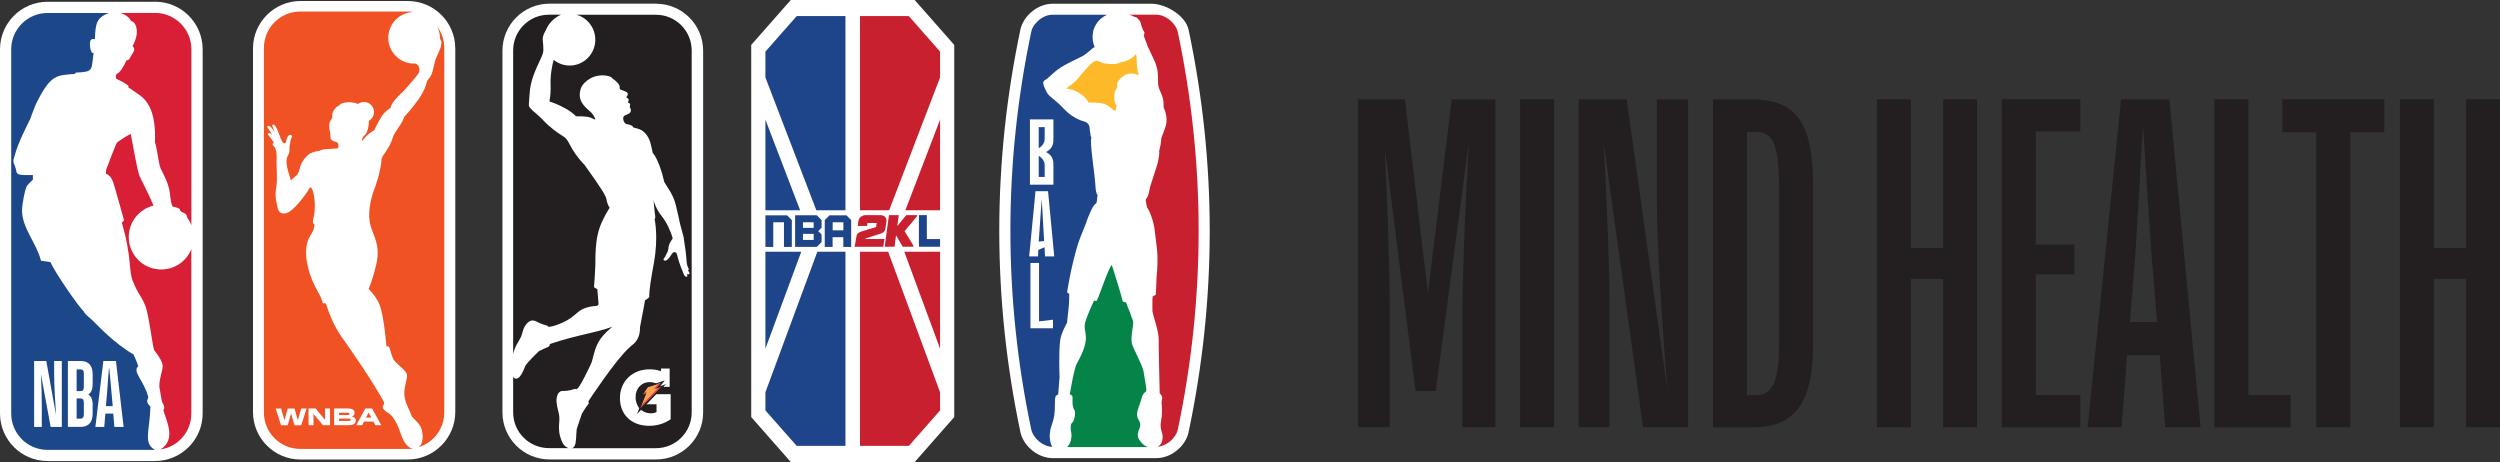
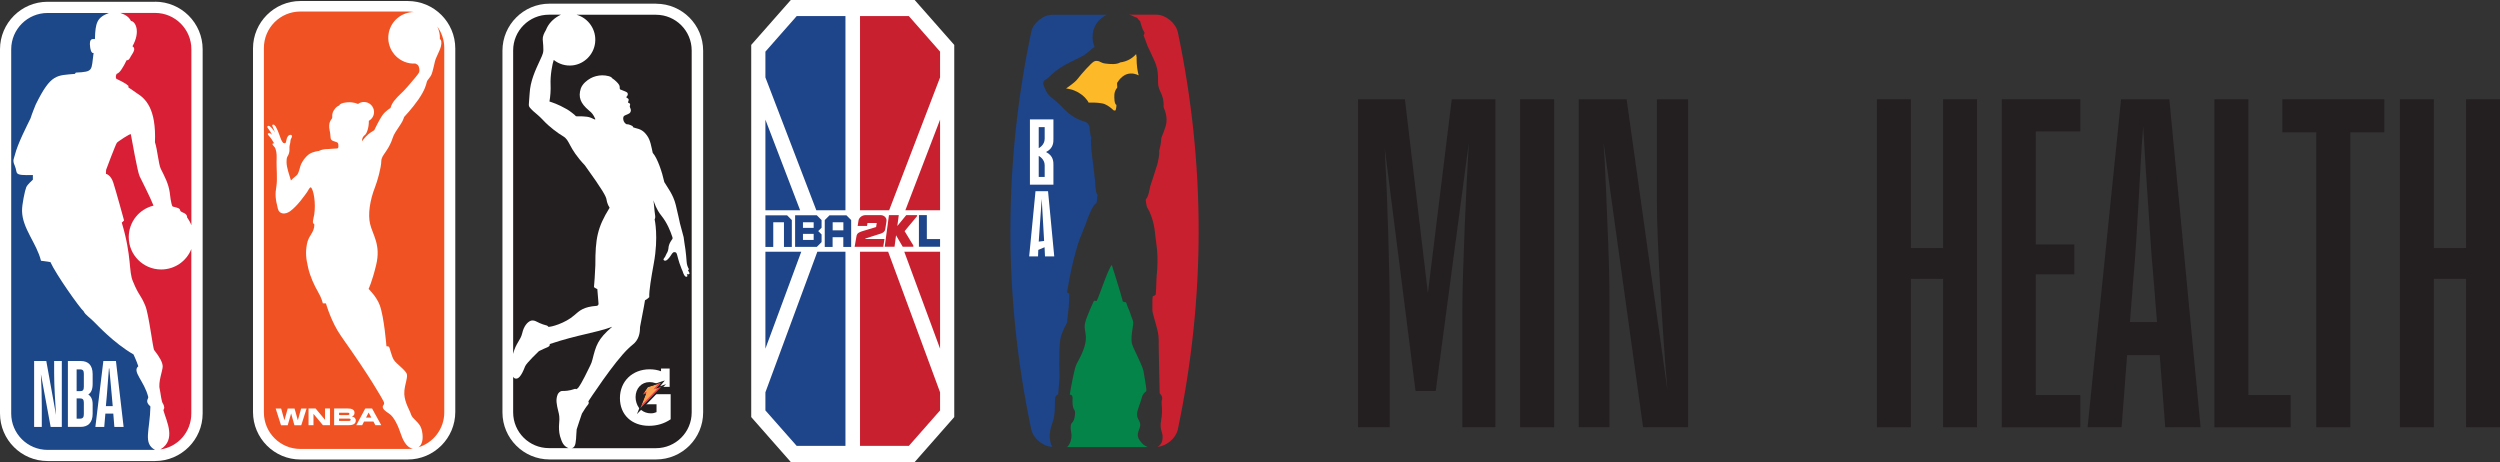
<svg xmlns="http://www.w3.org/2000/svg" width="606" height="112" viewBox="0 0 606 112" fill="none">
  <rect x="0" y="0" width="606" height="112" fill="#333333" stroke="none" />
  <g clip-path="url(#clip0_1342_1029)">
    <path d="M336.865 103.555H329.189V24.061H340.549L346.122 71.048L351.909 24.061H362.486V103.555H354.473V75.163C354.473 72.783 354.534 69.835 354.642 66.319C354.749 62.787 354.887 59.133 355.025 55.355C355.179 51.562 355.348 47.847 355.532 44.161C355.716 40.492 355.885 37.313 356.039 34.641L348.025 94.772H343.128L335.668 35.977C335.821 38.802 335.959 41.996 336.113 45.559C336.266 49.121 336.389 52.73 336.497 56.353C336.604 59.992 336.696 63.463 336.773 66.764C336.85 70.065 336.88 72.875 336.88 75.163V103.555H336.865Z" fill="#231F20" />
    <path d="M376.716 24.061V103.555H368.473V24.061H376.716Z" fill="#231F20" />
    <path d="M394.293 24.061L404.194 94.649C403.903 91.301 403.596 87.509 403.304 83.24C403.012 78.971 402.736 74.703 402.475 70.434C402.214 66.165 402.015 62.127 401.861 58.303C401.708 54.48 401.631 51.347 401.631 48.891V24.061H409.199V103.555H398.284L388.705 34.518C388.92 37.789 389.104 41.259 389.258 44.929C389.411 48.599 389.549 52.207 389.703 55.724C389.856 59.255 389.964 62.541 390.041 65.582C390.117 68.622 390.148 71.109 390.148 73.044V103.555H382.688V24.061H394.262H394.293Z" fill="#231F20" />
-     <path d="M415.232 103.555V24.061H424.244C426.915 24.061 429.202 24.399 431.09 25.06C432.978 25.72 434.559 26.856 435.818 28.453C437.077 30.05 438.013 32.184 438.597 34.856C439.195 37.528 439.487 40.875 439.487 44.883V83.747C439.487 87.54 439.149 90.703 438.489 93.267C437.829 95.831 436.862 97.873 435.588 99.394C434.329 100.914 432.809 101.989 431.029 102.618C429.248 103.248 427.283 103.57 425.134 103.57H415.232V103.555ZM425.917 95.754C427.851 95.754 429.217 94.772 430.031 92.806C430.845 90.841 431.259 87.708 431.259 83.394V45.098C431.259 40.86 430.906 37.62 430.2 35.363C429.494 33.106 428.066 31.969 425.917 31.969H423.461V95.77H425.917V95.754Z" fill="#231F20" />
    <path d="M463.204 24.061V60.131H471.003V24.061H479.246V103.555H471.003V67.593H463.204V103.555H454.961V24.061H463.204Z" fill="#231F20" />
    <path d="M485.232 24.061H504.268V31.862H493.476V59.255H502.825V66.488H493.476V95.77H504.268V103.57H485.232V24.061Z" fill="#231F20" />
    <path d="M514.169 24.061H525.851L533.42 103.555H524.854L523.518 86.081H515.612L514.277 103.555H506.033L514.154 24.061H514.169ZM516.288 78.065H522.858L521.86 65.597C521.707 64.184 521.538 62.065 521.354 59.255C521.169 56.43 520.97 53.374 520.74 50.073C520.509 46.772 520.294 43.394 520.064 39.939C519.834 36.484 519.65 33.382 519.511 30.649C519.281 33.321 519.082 36.346 518.897 39.724C518.713 43.102 518.529 46.419 518.345 49.689C518.161 52.96 517.976 56.016 517.792 58.871C517.608 61.728 517.439 63.969 517.286 65.612L516.288 78.081V78.065Z" fill="#231F20" />
    <path d="M536.768 24.061H545.011V95.77H555.25V103.57H536.768V24.061Z" fill="#231F20" />
    <path d="M561.482 32.077H553.238V24.061H577.954V32.077H569.71V103.555H561.466V32.077H561.482Z" fill="#231F20" />
    <path d="M589.974 24.061V60.131H597.772V24.061H606.016V103.555H597.772V67.593H589.974V103.555H581.73V24.061H589.974Z" fill="#231F20" />
    <path d="M37.58 0.43H11.529C5.158 0.43 0 5.605 0 11.947V100.223C0 106.58 5.158 111.755 11.529 111.755H37.58C43.935 111.755 49.123 106.58 49.123 100.223V11.947C49.123 5.59 43.95 0.415 37.595 0.415" fill="white" />
    <path d="M31.117 20.837L31.147 21.221C31.945 21.682 32.345 22.066 33.143 22.572C35.277 23.908 37.886 26.288 37.564 34.488C38.163 36.269 38.424 39.785 38.976 40.922C40.082 43.117 40.819 44.545 41.141 46.618C41.141 46.618 41.463 49.843 41.878 50.073C44.073 50.565 43.444 50.78 43.766 51.163C44.104 51.609 45.378 51.578 45.378 52.761C45.823 53.344 46.145 53.958 46.391 54.603V11.947C46.391 7.079 42.446 3.133 37.595 3.133H29.182C30.533 3.609 31.301 4.177 31.746 5.083C32.836 5.175 34.125 7.617 32.114 11.21C33.005 11.808 32.314 12.684 31.669 13.728C31.485 14.066 31.27 14.649 30.687 14.603C29.919 16.215 28.998 17.766 28.307 17.874C28.092 18.135 27.939 18.826 28.261 19.148C29.29 19.609 30.533 20.238 31.147 20.822" fill="#D81F36" />
    <path d="M46.375 60.376C45.239 63.279 42.384 65.321 39.068 65.321C34.723 65.321 31.208 61.804 31.208 57.474C31.208 53.774 33.756 50.672 37.21 49.843C36.305 47.57 34.401 43.9 33.833 42.703C33.296 41.505 32.006 34.042 31.715 32.553C31.653 32.23 28.322 34.488 28.322 34.626C28.122 34.81 25.82 40.829 25.728 41.152C25.682 41.351 25.682 42.15 25.682 42.15C25.682 42.15 26.818 42.288 27.462 44.269C28.107 46.234 30.072 53.436 30.072 53.436C30.072 53.436 29.55 53.989 29.519 53.958C32.006 62.265 31.131 65.843 32.252 68.269C33.649 71.708 34.033 71.248 35.23 74.135C36.09 76.238 37.057 84.499 37.379 84.868C38.715 86.557 39.436 87.893 39.436 88.845C39.436 89.797 38.3 92.653 38.715 94.311C38.96 95.294 39.099 97.474 39.544 97.889C39.544 97.889 39.958 98.718 39.759 99.071C39.697 99.194 39.574 99.394 39.636 99.547C40.373 102.158 42.752 106.595 38.899 108.929H38.976C43.197 108.269 46.375 104.66 46.375 100.223V60.376Z" fill="#D81F36" />
    <path d="M36.459 98.534C35.046 97.275 35.983 96.738 35.937 96.246C35 92.392 31.945 90.058 33.526 88.784C33.127 87.509 32.344 85.912 32.36 85.912C27.586 83.164 23.517 78.711 22.842 78.066C21.998 77.16 20.57 76.239 20.309 75.502C19.158 74.442 13.539 66.457 12.219 63.525L9.932 63.202C8.888 58.964 5.419 55.402 5.342 51.148C5.311 49.536 6.063 46.097 6.355 45.406C6.631 44.715 7.967 43.563 7.967 43.563V42.427C2.993 42.565 4.421 42.058 3.561 40.123C2.962 38.788 3.392 38.496 3.607 37.559C4.283 34.811 6.493 30.573 7.414 28.653C7.691 27.686 8.658 25.337 8.658 25.337C12.373 17.782 13.754 18.335 18.16 17.905L18.375 17.598C22.796 17.398 22.075 17.076 22.689 12.822C22.044 13.098 21.86 11.486 21.86 11.486C21.506 9.06 22.535 9.521 23.011 9.475C23.118 5.498 23.517 4.239 26.388 3.148H11.528C6.662 3.148 2.717 7.095 2.717 11.962V100.239C2.717 105.106 6.662 109.052 11.528 109.052H37.579C34.601 107.44 36.351 104.369 36.459 98.55" fill="#1C4788" />
    <path d="M10.131 103.493H8.273V87.509H11.221L13.585 100.607C13.385 97.474 13.124 93.697 13.124 90.457V87.509H14.982V103.493H12.28L9.916 90.687C10.069 93.635 10.131 96 10.131 98.457V103.493ZM26.511 89.305H26.403C26.265 91.225 26.004 94.618 25.912 95.693L25.666 98.442H27.324L27.078 95.693C26.986 94.603 26.679 91.255 26.495 89.305M27.462 100.254H25.543L25.267 103.493H23.118L25.052 87.509H28.107L29.965 103.493H27.723L27.462 100.254ZM18.574 89.536V94.818H19.372C20.125 94.818 20.324 94.541 20.324 93.681V90.611C20.324 89.874 20.109 89.536 19.388 89.536H18.574ZM18.574 96.553V101.482H19.388C20.125 101.482 20.324 101.098 20.324 100.346V97.643C20.324 96.86 20.078 96.568 19.372 96.568H18.574V96.553ZM16.456 103.493V87.509H19.556C21.353 87.509 22.458 88.476 22.458 90.703V93.067C22.458 94.526 22.013 95.263 21.399 95.616C22.028 96.046 22.458 96.752 22.458 97.966V100.3C22.458 102.495 21.291 103.478 19.556 103.478H16.456V103.493Z" fill="white" />
    <path d="M98.846 0.246H72.826C66.486 0.246 61.328 5.405 61.328 11.747V99.87C61.328 106.227 66.486 111.386 72.826 111.386H98.831C105.171 111.386 110.36 106.212 110.36 99.87V11.747C110.36 5.405 105.202 0.246 98.846 0.246Z" fill="white" />
    <path d="M105.985 6.388C106.445 7.325 106.691 8.384 106.629 9.474C106.998 9.643 107.105 10.319 106.875 11.256C106.583 12.392 105.678 13.866 105.432 14.879C105.186 15.908 104.925 17.198 104.618 17.997C104.296 18.795 103.575 19.348 103.452 19.87C103.329 20.377 103.083 21.728 101.395 24.154C99.921 26.288 97.956 28.361 97.956 28.361C97.956 28.361 97.757 29.144 97.189 30.004C96.114 31.616 95.439 32.553 95.162 33.505C94.871 34.457 94.318 35.593 93.566 36.684C92.859 37.712 92.445 38.25 92.43 39.033C92.399 40.722 91.432 44.023 90.925 45.313C89.62 48.645 89.175 51.977 89.697 54.219C90.327 56.968 92.384 59.286 91.171 64.261C90.173 68.392 89.344 70.035 89.344 70.035C89.344 70.035 91.263 71.862 92.046 73.966C93.121 76.868 93.673 83.931 93.673 83.931C93.673 83.931 93.996 83.931 94.241 84.023C94.487 84.131 94.84 86.25 95.469 87.248C96.099 88.246 98.524 89.843 98.647 90.81C98.77 91.762 98.14 93.344 98.033 94.572C98.002 94.987 97.987 95.263 98.002 95.555C98.125 97.659 99.338 99.471 99.629 100.453C99.967 101.59 101.717 102.342 102.178 104.016C102.577 105.444 102.7 107.609 101.41 108.423C105.048 107.332 107.689 103.954 107.689 99.977V11.624C107.689 9.659 107.044 7.847 105.969 6.388M99.982 108.745C99.614 108.791 99.246 108.822 98.877 108.822H72.796C67.929 108.822 63.969 104.876 63.969 99.993V11.624C63.969 6.757 67.914 2.795 72.796 2.795H98.877C99.368 2.795 99.844 2.841 100.305 2.918C97.357 2.948 94.748 5.067 94.21 8.077C93.612 11.47 95.884 14.726 99.276 15.325C99.752 15.417 100.228 15.432 100.689 15.401C100.919 15.509 101.134 15.632 101.303 15.785C101.594 16.077 101.794 17.06 101.579 17.551C101.364 18.043 100.105 19.471 98.708 21.098C97.296 22.741 96.774 22.895 95.485 24.507C94.871 25.275 94.656 26.181 94.656 26.181C94.656 26.181 93.427 26.872 92.614 28.054C91.816 29.252 90.71 31.57 90.71 31.57C90.71 31.57 89.759 32.123 89.283 32.538C88.776 32.983 88.484 33.275 87.748 34.242C87.748 33.444 88.024 33.044 88.515 32.661C88.884 32.369 89.452 30.925 89.406 29.282C90.173 28.868 90.695 28.023 90.664 27.087C90.634 25.751 89.513 24.691 88.177 24.722C87.656 24.722 87.18 24.906 86.796 25.198C85.844 24.799 84.647 24.63 83.28 24.937C82.805 25.044 82.329 25.244 82.221 25.582C81.945 25.674 81.469 25.874 80.947 26.703C80.333 27.686 80.609 28.269 80.517 28.637C80.425 28.914 79.443 29.559 79.918 31.678C80.118 32.538 80.072 33.183 80.149 33.49C80.226 33.858 80.394 34.012 80.748 34.165C80.978 34.258 81.177 34.319 81.423 34.396C81.761 34.503 81.914 34.595 81.991 34.902C82.006 34.979 82.022 35.056 82.022 35.133C82.037 35.348 82.022 35.547 82.022 35.655C82.006 35.793 81.914 35.916 81.791 35.977L79.427 36.131C78.015 36.131 77.309 36.592 77.309 36.592C77.309 36.592 75.927 36.714 74.991 37.328C74.085 37.927 72.903 39.447 72.673 40.783C72.504 41.306 72.412 41.72 72.135 42.227C71.967 42.549 71.138 43.056 70.524 43.747C70.094 42.38 69.51 40.645 69.464 39.463C69.464 39.417 69.464 39.202 69.464 39.156C69.464 38.787 69.48 38.373 69.633 38.035C70.017 37.467 70.217 36.776 70.171 36.069C70.124 35.578 70.232 35.087 70.355 34.611C70.447 34.242 70.355 33.996 70.539 33.659C70.647 33.428 70.8 33.198 70.785 32.937C70.723 32.645 70.34 32.645 70.124 32.753C69.695 32.952 69.541 33.474 69.434 33.889C69.342 34.211 69.357 34.549 69.188 34.657C69.004 34.749 68.712 34.749 68.559 34.534C68.359 34.288 68.267 34.073 68.114 33.766C67.96 33.459 67.438 31.678 66.87 30.741C66.717 30.542 66.578 30.28 66.317 30.204C66.149 30.142 65.903 30.311 65.995 30.495C66.225 31.033 66.471 31.57 66.655 32.123C66.456 31.755 66.195 31.432 65.934 31.11C65.734 30.879 65.519 30.649 65.243 30.526C65.089 30.449 64.844 30.526 64.798 30.695C64.752 30.833 64.874 30.956 64.936 31.064C65.335 31.57 65.673 32.108 65.964 32.676C65.78 32.507 65.565 32.323 65.304 32.277C65.166 32.246 64.997 32.277 64.921 32.415C64.89 32.538 64.967 32.661 65.043 32.753C65.35 33.121 65.673 33.459 65.918 33.874C66.118 34.181 66.287 34.488 66.486 34.795C66.333 34.687 66.026 34.718 66.041 34.964C66.195 35.394 66.671 35.624 66.778 36.069C67.131 37.037 67.07 38.02 67.039 39.202C67.008 40.384 67.254 43.517 67.024 44.945C66.655 47.171 66.732 48.062 67.346 50.565C67.699 52.023 69.188 52.008 70.293 51.225C72.135 49.92 74.024 47.125 74.454 46.542C74.791 46.066 75.037 45.328 75.39 45.421C76.035 46.112 76.587 49.229 76.173 51.977C76.081 52.576 75.789 53.574 75.85 53.897C75.912 54.219 76.219 54.373 76.204 54.465C76.157 56.492 74.822 56.983 74.407 59.117C73.993 61.328 74.208 62.757 74.699 64.922C75.19 67.071 76.188 69.206 77.109 70.787C78.03 72.353 78.245 73.52 78.245 73.52L79.013 73.551C79.013 73.551 80.256 78.066 82.743 81.567C89.897 91.67 92.368 96.169 92.921 97.183C93.412 98.073 92.783 98.135 92.783 98.611C92.783 99.087 93.151 99.517 94.349 100.284C95.561 101.052 96.621 103.555 97.081 104.968C97.496 106.211 98.355 108.484 100.028 108.714" fill="#F05223" />
    <path d="M70.57 100.223L69.741 103.079H68.114L66.824 99.025H68.144L68.943 101.881L69.741 99.025H71.399L72.197 101.881L72.995 99.025H74.316L73.026 103.079H71.368L70.57 100.223ZM78.783 101.758V99.01H79.996V103.064H78.276L75.989 100.315V103.064H74.791V99.01H76.495L78.783 101.758ZM86.243 101.943C86.243 102.741 85.568 103.064 84.555 103.064H80.993V99.01H84.217C85.322 99.01 85.936 99.302 85.936 100.085C85.936 100.545 85.675 100.822 85.353 100.944C85.338 100.944 85.338 100.96 85.338 100.975C85.338 100.991 85.338 100.991 85.353 100.991C85.86 101.052 86.243 101.374 86.243 101.943ZM84.708 100.33C84.708 100.131 84.57 100.039 84.217 100.039H82.191V100.607H84.217C84.555 100.607 84.708 100.499 84.708 100.33ZM82.191 101.467V102.035H84.555C84.892 102.035 85 101.912 85 101.728C85 101.574 84.892 101.467 84.555 101.467H82.191ZM90.511 102.188H88.239L87.794 103.064H86.366L88.546 99.01H90.189L92.415 103.064H90.987L90.526 102.188H90.511ZM88.746 101.221H90.004L89.36 100.008L88.73 101.221H88.746Z" fill="white" />
-     <path d="M288.124 7.248V7.217C287.342 3.732 282.583 0.906 279.067 0.906H255.135C251.619 0.906 248.119 3.716 247.337 7.186V7.217C240.521 39.57 240.521 72.369 247.337 104.691V104.737C248.119 108.223 251.635 111.048 255.15 111.048H280.326C283.841 111.048 287.342 108.238 288.124 104.768V104.722C294.94 72.369 294.94 39.57 288.124 7.248Z" fill="white" />
    <path d="M258.695 108.361H278.206C277.7 108.177 277.224 107.87 276.84 107.455C275.274 105.812 275.812 105.014 276.272 103.678C276.733 102.342 275.796 101.866 275.627 100.76C275.458 99.655 276.533 97.52 276.763 96.43C276.994 95.325 277.838 94.864 277.838 94.864C277.961 94.48 277.776 93.374 277.193 89.996C276.963 88.614 274.476 84.023 274.353 83.209C274.015 81.044 274.967 78.495 274.614 77.712C274.491 77.39 274.184 76.622 274.154 76.484C274.046 75.946 273.386 74.472 273.386 74.472L272.956 73.275C272.956 73.275 272.511 73.259 272.173 73.09C271.713 71.125 269.502 64.231 269.502 64.231C268.643 65.044 266.524 71.616 265.849 72.921C265.849 72.921 265.511 72.968 265.173 72.891C265.035 73.183 263.515 76.453 263.07 78.096C262.318 80.814 264.897 81.244 260.998 88.169C260.43 89.183 259.647 93.651 259.309 95.647L259.616 95.693C260.138 96.031 259.969 96.492 259.969 97.167C259.969 99.854 260.767 98.856 260.568 100.561C260.322 102.664 259.77 102.158 259.57 103.063C259.386 104.799 260.031 105.029 259.555 106.825C259.401 107.424 259.079 107.962 258.68 108.361H258.695Z" fill="#048448" />
    <path d="M264.944 7.709C264.944 7.709 264.974 7.617 264.974 7.57C264.99 7.494 265.005 7.417 265.036 7.355C265.051 7.294 265.066 7.248 265.097 7.187C265.112 7.125 265.143 7.064 265.158 7.002C265.189 6.941 265.205 6.879 265.235 6.818C265.251 6.772 265.281 6.711 265.297 6.665C265.327 6.603 265.358 6.526 265.389 6.465C265.404 6.419 265.435 6.388 265.45 6.342C265.481 6.265 265.527 6.204 265.558 6.127C265.573 6.096 265.588 6.066 265.619 6.02C265.665 5.943 265.711 5.866 265.757 5.805C265.773 5.774 265.788 5.743 265.803 5.728C265.849 5.651 265.911 5.574 265.957 5.498C265.972 5.482 265.987 5.451 266.003 5.436C266.064 5.359 266.126 5.283 266.187 5.206C266.187 5.19 266.218 5.175 266.233 5.16C266.294 5.083 266.371 5.006 266.433 4.929C266.433 4.929 266.448 4.914 266.463 4.899C266.54 4.822 266.617 4.745 266.694 4.668C266.694 4.668 266.709 4.668 266.724 4.653C266.801 4.576 266.893 4.499 266.97 4.438C266.97 4.438 266.97 4.438 266.985 4.438C267.077 4.361 267.154 4.3 267.246 4.223C267.338 4.146 267.43 4.085 267.538 4.023C267.63 3.962 267.737 3.901 267.845 3.839C267.952 3.778 268.06 3.716 268.152 3.67C268.213 3.64 268.275 3.609 268.336 3.578H255.134C255.027 3.578 254.904 3.578 254.796 3.593C254.781 3.593 254.766 3.593 254.75 3.593C254.643 3.593 254.536 3.624 254.428 3.64C254.413 3.64 254.397 3.64 254.367 3.64C254.259 3.655 254.152 3.686 254.044 3.716C254.044 3.716 254.014 3.716 253.998 3.716C253.891 3.747 253.768 3.778 253.661 3.824C253.568 3.855 253.461 3.901 253.369 3.931C253.353 3.931 253.338 3.931 253.307 3.962C253.215 4.008 253.123 4.054 253.016 4.1C253.016 4.1 253 4.1 252.985 4.116C252.893 4.162 252.816 4.208 252.724 4.254C252.709 4.254 252.693 4.269 252.678 4.284C252.586 4.331 252.494 4.392 252.402 4.453C252.402 4.453 252.371 4.469 252.356 4.484C252.279 4.545 252.187 4.592 252.11 4.653C252.11 4.653 252.095 4.653 252.079 4.668C251.987 4.73 251.91 4.791 251.834 4.868C251.818 4.868 251.803 4.899 251.788 4.914C251.711 4.975 251.634 5.052 251.557 5.129C251.481 5.206 251.404 5.283 251.327 5.359C251.312 5.375 251.296 5.39 251.281 5.405C251.204 5.482 251.143 5.559 251.066 5.636C251.066 5.636 251.066 5.636 251.051 5.651C250.989 5.728 250.928 5.805 250.867 5.881C250.867 5.897 250.836 5.912 250.821 5.927C250.759 6.004 250.698 6.096 250.636 6.173C250.636 6.173 250.621 6.204 250.606 6.219C250.56 6.296 250.514 6.373 250.467 6.45C250.467 6.465 250.452 6.48 250.437 6.496C250.391 6.588 250.345 6.665 250.299 6.757C250.299 6.772 250.283 6.803 250.268 6.818C250.222 6.895 250.191 6.987 250.16 7.064V7.094C250.13 7.187 250.099 7.279 250.068 7.371C250.068 7.386 250.068 7.417 250.053 7.432C250.022 7.524 249.992 7.617 249.976 7.724C243.237 39.709 243.237 72.139 249.976 104.093C250.483 106.304 252.832 108.254 255.073 108.315C254.889 108.039 254.735 107.64 254.612 107.102C254.305 105.751 254.489 104.323 254.843 103.309C255.057 102.695 255.38 101.743 255.533 100.837C255.671 100.008 255.687 99.225 255.687 98.718C255.687 97.597 255.702 96.185 255.963 95.954C256.224 95.709 256.378 95.663 256.378 95.663H256.5L256.838 91.379C256.838 91.379 256.593 85.544 256.992 82.472C257.222 80.691 258.65 78.235 258.65 78.235L259.049 74.473C259.233 72.691 259.172 71.233 259.172 71.233C258.834 71.018 258.665 70.864 258.665 70.864C258.665 70.864 259.479 65.106 261.305 59.133C261.751 57.659 263.101 54.588 263.286 54.02C263.485 53.252 264.038 52.023 264.33 51.348C265.205 49.352 265.742 49.275 265.742 49.275C266.033 48.507 265.88 47.831 266.064 47.263C265.834 47.11 265.588 46.496 265.512 44.776C265.45 43.501 264.944 39.678 264.744 37.958C264.498 35.885 264.33 33.582 264.56 33.459C264.529 33.29 264.283 32.83 264.314 32.338L264.237 32.077C264.069 31.448 264.376 30.327 263.347 29.666C263.101 29.544 262.84 29.451 262.533 29.359C260.553 28.837 258.665 27.225 257.928 26.427C255.503 23.801 254.336 23.616 253.63 22.173C253.139 21.16 252.862 20.607 252.878 20.008C252.878 20.008 252.939 19.762 253.016 19.67C253.093 19.578 253.169 19.471 253.292 19.409C254.336 18.918 255.349 17.259 258.204 15.709C260.261 14.588 261.582 14.066 262.672 13.451C263.209 13.068 263.654 12.714 264.007 12.438C264.299 12.208 264.805 11.686 265.112 11.517C265.205 11.486 265.281 11.455 265.358 11.44C264.913 10.427 264.713 9.26 264.928 8C264.944 7.878 264.974 7.755 265.005 7.632L264.944 7.709Z" fill="#1E4489" />
    <path d="M285.499 7.801C284.992 5.543 282.551 3.562 280.295 3.562H273.602C273.678 3.562 273.755 3.578 273.816 3.593C273.878 3.593 273.939 3.624 274.001 3.639C274.108 3.67 274.2 3.716 274.292 3.747C274.415 3.808 274.538 3.87 274.661 3.931C274.676 3.931 274.707 3.946 274.722 3.962C274.722 3.962 274.753 3.962 274.768 3.977C274.784 3.977 274.799 3.992 274.83 4.008C274.845 4.008 274.876 4.023 274.891 4.039C274.906 4.039 274.922 4.039 274.937 4.054C274.968 4.054 274.983 4.069 275.014 4.085C275.014 4.085 275.045 4.085 275.06 4.1C275.106 4.115 275.152 4.131 275.198 4.146C275.306 4.177 275.413 4.207 275.505 4.253C275.781 4.392 275.904 4.729 276.15 4.929C276.196 4.96 276.242 4.991 276.288 5.037C276.38 5.129 276.411 5.267 276.442 5.39C276.564 5.943 276.733 6.403 276.933 6.925C276.994 7.11 277.086 7.355 277.209 7.493C277.27 7.57 277.409 7.754 277.424 7.923C277.439 8.138 277.301 8.476 277.209 8.553C277.516 9.413 278.176 11.163 278.176 11.163C278.176 11.163 278.806 12.514 279.22 13.39C280.464 15.939 280.755 16.998 280.709 19.9C280.663 22.188 282.214 22.695 282.045 25.843C282.029 26.227 283.319 28.223 282.521 30.695C282.198 31.724 281.753 32.829 281.492 33.474C281.461 34.703 281.2 35.762 280.955 36.699C280.985 36.73 280.985 36.745 281.016 36.791C281.078 37.42 280.678 39.371 280.525 39.877C280.371 40.399 279.803 42.042 279.589 42.795C279.496 43.133 279.143 44.177 278.836 45.113C278.575 46.373 278.376 47.325 278.084 47.847C278.038 47.923 277.716 48.369 277.716 48.445C277.716 48.599 277.854 49.52 278.023 50.227C278.621 51.04 279.727 53.528 279.988 56.553C280.233 59.409 280.955 61.344 280.341 67.363C280.264 69.328 280.233 70.91 280.156 71.417C279.865 71.708 279.42 71.816 279.42 71.816L279.343 72.676V73.121V75.394C279.65 77.113 280.893 80.323 280.863 82.196C280.832 83.47 281.093 94.695 281.108 95.325C281.108 95.325 281.968 96.108 281.661 96.906C281.354 97.689 281.983 99.194 281.461 101.866C280.939 104.553 282.183 104.706 281.722 106.825C281.569 107.547 281.139 108.023 280.586 108.3C282.766 108.146 285.023 106.242 285.499 104.123C292.238 72.138 292.238 39.708 285.499 7.754V7.801Z" fill="#C8202F" />
    <path d="M275.552 14.142L275.398 13.113C274.431 14.204 273.08 14.941 271.545 15.125C271.207 15.37 270.501 15.509 269.949 15.524C268.889 15.555 268.199 15.416 267.922 15.401C267.661 15.37 267.462 15.324 267.293 15.263C266.924 15.155 266.694 14.971 266.449 14.879C266.188 14.802 265.666 14.633 265.174 14.91C264.484 15.278 262.166 17.873 261.183 19.163C260.492 20.054 259.019 20.99 258.42 21.451C258.543 21.451 258.65 21.482 258.773 21.497C258.804 21.497 258.85 21.497 258.88 21.512C258.957 21.512 259.034 21.543 259.111 21.559C259.157 21.559 259.203 21.574 259.234 21.589C259.295 21.589 259.372 21.62 259.433 21.635C259.479 21.635 259.525 21.651 259.556 21.666C259.617 21.681 259.679 21.697 259.74 21.712C259.786 21.712 259.817 21.743 259.863 21.743C259.924 21.758 259.986 21.773 260.047 21.804C260.093 21.804 260.124 21.835 260.17 21.85C260.231 21.866 260.293 21.896 260.339 21.912C260.37 21.912 260.416 21.942 260.446 21.958C260.508 21.973 260.554 22.004 260.615 22.035C260.646 22.035 260.677 22.065 260.723 22.081C260.784 22.111 260.83 22.127 260.891 22.157C260.922 22.157 260.953 22.188 260.984 22.203C261.045 22.234 261.106 22.265 261.168 22.296C261.183 22.296 261.214 22.311 261.229 22.326C261.306 22.372 261.383 22.403 261.444 22.449C261.598 22.541 261.751 22.633 261.889 22.741C261.889 22.741 261.905 22.741 261.92 22.756C261.981 22.802 262.043 22.833 262.089 22.879C262.089 22.879 262.12 22.895 262.135 22.91C262.181 22.941 262.227 22.987 262.288 23.017C262.304 23.017 262.319 23.048 262.334 23.063C262.381 23.094 262.427 23.14 262.473 23.171C262.488 23.171 262.503 23.202 262.519 23.217C262.565 23.248 262.595 23.294 262.641 23.324C262.641 23.324 262.672 23.355 262.688 23.37C262.734 23.401 262.764 23.447 262.81 23.478L262.841 23.509C262.887 23.539 262.918 23.585 262.948 23.616C262.948 23.616 262.964 23.631 262.979 23.647C263.025 23.693 263.056 23.724 263.087 23.77C263.087 23.77 263.087 23.77 263.102 23.785C263.148 23.831 263.179 23.877 263.225 23.923C263.348 24.061 263.455 24.2 263.532 24.307C263.563 24.338 263.578 24.369 263.609 24.399C263.609 24.399 263.609 24.415 263.624 24.43C263.639 24.461 263.655 24.476 263.67 24.507C263.67 24.507 263.67 24.522 263.685 24.538C263.685 24.553 263.716 24.584 263.731 24.599C263.731 24.599 263.731 24.614 263.747 24.63C263.747 24.645 263.762 24.66 263.777 24.676C263.777 24.676 263.777 24.691 263.793 24.706C263.793 24.706 263.793 24.737 263.808 24.737C263.808 24.737 263.808 24.752 263.824 24.768C263.824 24.768 263.824 24.768 263.824 24.783C263.824 24.783 263.824 24.814 263.839 24.814C263.87 24.86 263.87 24.875 263.87 24.875C263.87 24.875 263.9 24.875 263.962 24.875C263.992 24.875 264.023 24.875 264.069 24.875C264.146 24.875 264.253 24.875 264.376 24.875C264.376 24.875 264.392 24.875 264.407 24.875C264.468 24.875 264.514 24.875 264.576 24.875C264.576 24.875 264.606 24.875 264.622 24.875C264.683 24.875 264.745 24.875 264.821 24.875C264.837 24.875 264.852 24.875 264.867 24.875C264.944 24.875 265.006 24.875 265.082 24.875C265.082 24.875 265.113 24.875 265.128 24.875C265.205 24.875 265.282 24.875 265.343 24.875C265.343 24.875 265.359 24.875 265.374 24.875C265.451 24.875 265.527 24.875 265.62 24.891C265.635 24.891 265.65 24.891 265.666 24.891C265.742 24.891 265.819 24.891 265.896 24.906C265.911 24.906 265.927 24.906 265.957 24.906C266.034 24.906 266.111 24.906 266.203 24.937C266.218 24.937 266.234 24.937 266.249 24.937C266.326 24.937 266.418 24.952 266.495 24.967C266.495 24.967 266.51 24.967 266.525 24.967C266.602 24.967 266.679 24.983 266.756 24.998C266.756 24.998 266.771 24.998 266.786 24.998C266.863 24.998 266.94 25.029 267.017 25.044C267.017 25.044 267.047 25.044 267.063 25.044C267.139 25.044 267.201 25.075 267.278 25.09H267.308C267.37 25.106 267.446 25.121 267.508 25.152C267.508 25.152 267.523 25.152 267.538 25.152C267.6 25.167 267.661 25.198 267.723 25.213C268.506 25.52 269.319 26.165 269.611 26.457L270.025 26.795C270.164 26.795 270.302 26.764 270.424 26.749C270.517 26.503 270.655 25.812 270.609 25.413C270.133 25.274 270.056 23.77 270.133 22.802C270.179 22.265 270.517 21.543 270.747 21.344C270.977 21.144 270.609 20.284 270.87 19.962C271.115 19.654 272.328 17.428 274.861 17.873C275.291 17.95 275.675 18.088 276.012 18.273C275.751 17.305 275.506 15.893 275.506 14.05L275.552 14.142Z" fill="#FDB927" />
-     <path d="M255.242 77.497L251.865 77.897V63.739H249.777V78.096V79.57H255.242V77.497Z" fill="white" />
    <path d="M253.553 36.852C255.426 35.916 255.35 34.38 255.35 33.628V28.944H249.654V44.76H255.35V40.077C255.35 39.324 255.426 37.789 253.553 36.852ZM253.231 42.887H251.788V37.789C251.788 37.789 253.231 38.511 253.231 40.061V42.887ZM253.231 33.643C253.231 35.194 251.788 35.916 251.788 35.916V30.818H253.231V33.643Z" fill="white" />
    <path d="M254.03 46.342H251.006L249.471 62.157H251.62L251.681 60.576L253.201 59.931L253.308 62.157H255.55L254.045 46.342H254.03ZM251.789 58.564L252.51 48.215L253.094 58.411L251.789 58.564Z" fill="white" />
    <path d="M159.052 0.891H133.185C126.907 0.891 121.795 6.004 121.795 12.284V99.977C121.795 106.257 126.922 111.37 133.201 111.37C133.201 111.37 158.991 111.37 159.052 111.37C165.331 111.37 170.443 106.257 170.443 99.977V12.3C170.443 6.019 165.331 0.906 159.052 0.906" fill="white" />
    <path d="M166.835 65.444C166.835 65.444 166.973 65.352 166.989 65.26C166.989 65.198 166.866 64.999 166.804 64.891C166.497 64.277 166.436 63.509 166.436 63.417C166.436 63.417 166.283 60.945 165.899 58.841C165.837 58.288 165.776 57.782 165.715 57.49C165.622 57.029 165.039 55.048 164.824 54.158C164.824 54.158 164.256 51.471 163.811 49.69C163.182 47.125 161.8 45.467 161.032 44.146C160.495 41.705 159.375 38.342 158.223 37.052C157.885 35.593 157.686 34.027 156.857 32.876C155.982 31.663 155.276 31.325 153.91 31.002C153.756 30.972 153.618 30.895 153.495 30.864C153.388 30.603 153.295 30.542 153.295 30.542C153.295 30.542 152.344 30.02 151.945 30.142C150.977 29.743 150.87 28.361 151.315 28.07C151.668 27.839 152.559 27.624 152.758 27.271C152.942 26.964 152.973 26.749 152.85 26.365C152.774 26.119 152.712 26.135 152.666 25.843C152.62 25.597 152.774 25.551 152.743 25.336C152.712 25.044 152.497 24.968 152.359 24.937C152.282 24.922 152.206 24.845 152.236 24.753C152.236 24.722 152.374 24.43 152.39 24.277C152.405 24.123 152.405 24.016 152.19 23.862C151.914 23.647 151.945 23.663 151.791 23.57V23.54C151.975 23.386 152.113 23.187 152.16 23.002C152.206 22.772 152.16 22.526 151.975 22.388C151.653 22.142 150.471 21.774 150.348 21.682C150.072 21.451 150.394 21.129 150.041 20.53C149.795 20.116 149.135 19.455 148.352 18.933C148.26 18.549 146.955 18.242 145.942 18.258C144.944 18.273 143.916 18.549 143.148 18.979C142.273 19.471 141.214 20.285 140.784 21.451C140.124 23.524 140.677 25.044 142.78 26.795C143.532 27.425 143.778 27.701 144.33 28.899C144.284 28.914 144.177 28.945 144.146 28.96C143.563 28.668 142.933 28.377 142.304 28.3C140.723 28.1 139.694 28.269 139.602 28.162C139.403 27.885 138.036 26.826 137.453 26.503C135.15 25.183 133.861 24.845 133.186 24.599C133.416 23.463 133.523 21.697 133.462 20.561C133.354 18.227 133.892 15.478 134.229 14.526C135.473 15.524 137.085 16.047 138.835 15.847C141.644 15.509 143.916 13.236 144.254 10.396C144.637 7.187 142.611 4.392 139.771 3.578H159.006C163.796 3.578 167.664 7.463 167.664 12.238V99.977C167.664 104.768 163.78 108.638 159.006 108.638H138.528C138.528 108.638 138.988 108.638 139.265 108.146C139.71 107.348 139.633 105.643 139.787 104.077C139.909 103.617 140.892 100.76 141.061 100.254C141.613 99.363 142.058 98.641 142.488 98.135C142.918 97.643 142.611 97.29 142.611 97.29C142.611 97.29 148.982 87.54 152.39 84.407C152.39 84.407 153.081 83.747 153.771 83.194C155.199 81.797 155.122 79.862 155.138 79.294C156.028 74.826 156.35 72.799 156.35 72.784C156.949 72.492 157.379 72.031 157.379 72.031C157.317 70.45 157.855 67.271 158.484 63.831C159.666 57.382 158.684 53.175 158.684 53.175C158.853 52.837 158.868 52.622 158.776 52.008C158.607 50.933 158.53 49.336 158.392 48.553C158.638 49.229 159.083 50.749 160.265 52.208C161.739 54.035 162.491 56 162.967 57.413C162.967 57.413 163.12 57.766 162.967 57.966C162.967 57.966 162.061 59.025 162.03 60.208C162 60.377 161.954 60.945 161.539 61.559C161.462 61.682 161.401 61.881 161.232 62.219C161.048 62.557 160.833 62.726 160.833 62.803C160.802 63.187 161.293 63.355 161.739 62.972C162 62.757 162.353 62.342 162.537 62.035C162.69 61.774 163.059 61.129 163.412 61.114C163.75 61.114 163.826 61.19 163.888 61.252C164.087 61.436 164.133 61.851 164.379 62.711C164.456 63.002 164.563 63.355 164.686 63.739C165.008 64.691 165.438 65.736 165.515 65.858C165.515 65.981 165.684 66.365 165.807 66.595C165.96 66.903 166.206 67.102 166.359 67.102C166.482 67.102 166.636 66.995 166.636 66.887C166.636 66.856 166.482 66.396 166.482 66.396C166.712 66.58 167.035 66.534 167.142 66.304C167.188 66.212 167.004 65.951 166.973 65.889C166.835 65.659 166.774 65.444 166.774 65.444H166.835Z" fill="#231F20" />
    <path d="M144.667 74.135C144.944 74.088 145.097 73.858 145.082 73.597L144.79 70.065C144.79 70.065 144.575 70.035 143.977 69.605C144.115 68.315 144.176 66.964 144.314 64.276C144.299 57.797 144.821 55.125 147.738 50.411C147.753 50.38 147.784 50.303 147.692 50.196C147.492 49.966 147.108 49.06 147.032 48.43C146.924 47.601 146.11 46.111 141.781 40.092C137.652 35.701 138.251 34.042 136.47 33.014C135.165 32.246 133.062 30.664 131.742 29.221C130.483 27.854 129.316 27.087 128.733 26.426C127.919 25.505 128.211 25.812 128.38 22.695C128.533 19.609 129.808 16.968 130.882 14.633C131.634 12.991 131.803 12.822 131.68 11.056C131.68 10.994 131.619 10.319 131.558 9.551C131.512 8.86 131.88 8.031 132.294 7.355C132.387 7.125 132.494 6.895 132.602 6.68C133.308 5.313 134.505 4.253 135.963 3.562H133.047C128.257 3.562 124.389 7.447 124.389 12.223V85.774C125.033 83.133 126.185 82.549 126.599 80.722C126.952 79.171 127.781 78.05 128.718 77.728C129.025 77.635 129.516 77.697 129.808 77.835C130.237 78.05 131.22 78.587 132.602 78.925C132.724 78.971 132.832 79.094 132.909 79.217C133.461 79.325 136.977 78.388 139.202 76.422C140.461 75.317 141.413 74.365 144.667 74.135Z" fill="#231F20" />
    <path d="M148.367 79.217C143.961 80.814 140.369 81.029 133.262 83.393C133.369 84.177 132.54 84.115 130.637 85.113C130.637 85.113 127.597 88 127.29 88.798C126.369 91.194 125.617 92.023 124.803 91.731C124.634 91.67 124.496 91.532 124.389 91.317V99.962C124.389 104.752 128.272 108.622 133.047 108.622H137.775C136.608 108.115 136.24 107.347 135.748 105.72C135.472 104.691 135.457 103.539 135.534 102.679C135.687 101.175 135.549 100.545 135.334 99.716C134.92 98.042 134.659 96.829 135.196 95.585C135.257 95.432 135.672 94.772 136.286 94.772C136.946 94.772 137.898 94.772 139.356 94.265C139.448 94.234 139.571 94.28 139.678 94.342C139.786 94.311 140.062 94.142 140.216 93.927C141.152 92.637 142.38 90.011 143.04 88.675C143.378 87.954 143.424 87.862 143.608 87.155C144.468 83.746 144.867 82.226 148.367 79.232V79.217Z" fill="#231F20" />
    <path d="M158.822 95.524L156.412 97.996H159.144V99.9C158.622 100.115 158.3 100.192 157.763 100.192C156.903 100.192 156.105 99.916 155.506 99.44C155.506 99.44 155.322 99.317 155.138 99.132C154.954 98.948 154.861 98.825 154.861 98.825C154.386 98.165 154.063 97.228 154.063 96.261C154.063 94.157 155.491 92.622 157.44 92.622C157.932 92.622 158.377 92.699 158.807 92.852L159.359 93.067L159.16 93.835H160.25L160.403 93.774H162.322V89.336H160.234V89.996C159.405 89.674 158.484 89.52 157.456 89.52C153.28 89.52 150.271 92.438 150.271 96.507C150.271 100.576 153.157 103.217 157.318 103.217C159.283 103.217 161.033 102.68 162.568 101.635V95.555H158.837L158.822 95.524Z" fill="white" />
    <path d="M156.995 93.85L160.188 92.791L159.021 94.188L160.295 93.743L155.168 99.04L156.626 95.355L155.782 95.678L156.995 93.85Z" fill="#F9A452" />
    <path d="M156.104 95.186L155.781 95.677L156.626 95.355L156.794 94.925L156.104 95.186Z" fill="#EF4043" />
    <path d="M159.573 92.991L158.406 94.403L159.02 94.188L160.187 92.791L159.573 92.991Z" fill="#EF4043" />
    <path d="M159.558 94.004L155.49 98.195L155.168 99.04L160.295 93.758L159.558 94.004Z" fill="#EF4043" />
    <path d="M155.782 95.678L156.611 95.355L155.153 99.04L160.28 93.758L159.021 94.188L160.188 92.791L156.995 93.85L155.797 95.678H155.782ZM154.4 100.376C154.631 99.793 156.196 95.831 156.196 95.831L155.168 96.23L156.857 93.651L161.155 92.223L160.004 93.62L161.447 93.113L154.4 100.376Z" fill="#231F20" />
    <path d="M231.311 10.887L221.717 0H191.69L182.096 10.887V101.098L191.69 112H221.717L231.311 101.098V10.887Z" fill="white" />
    <path d="M185.535 61.022V84.515L194.224 61.022H185.535Z" fill="#1E4489" />
    <path d="M204.939 50.964V3.9H193.119L185.535 12.515V18.764L197.877 50.964H204.939Z" fill="#1E4489" />
    <path d="M198.123 61.022L185.535 95.094V99.486L193.119 108.085H204.939V61.022H198.123Z" fill="#1E4489" />
    <path d="M193.948 50.964L185.535 29.006V50.964H193.948Z" fill="#1E4489" />
    <path d="M215.53 50.964L227.873 18.764V12.515L220.304 3.9H208.469V50.964H215.53Z" fill="#C8202F" />
    <path d="M219.199 61.022L227.873 84.515V61.022H219.199Z" fill="#C8202F" />
    <path d="M219.461 50.964H227.873V29.006L219.461 50.964Z" fill="#C8202F" />
    <path d="M208.469 61.022V108.085H220.304L227.873 99.486V95.094L215.285 61.022H208.469Z" fill="#C8202F" />
    <path d="M209.82 57.796C209.82 57.796 209.774 57.735 209.743 57.934H214.394L214.103 59.823H207.164L207.609 57.259C207.732 56.491 208.3 56.291 208.96 56.061L212.368 55.032C212.383 54.879 212.476 54.357 212.522 54.05H210.28C210.265 54.188 210.173 54.771 210.173 54.771H207.901L208.1 53.466C208.208 52.744 208.975 52.145 209.82 52.145H213.458C213.919 52.145 214.333 52.33 214.594 52.637C214.763 52.837 214.87 53.051 214.886 53.297C214.886 53.389 214.886 53.497 214.886 53.604L214.594 55.524C214.487 56.184 214.011 56.43 213.565 56.599L209.835 57.796H209.82Z" fill="#C8202F" />
    <path d="M221.409 59.531C220.903 58.702 219.429 56.291 219.275 56.03C219.46 55.815 221.655 53.19 222.315 52.376V52.145H219.674C219.674 52.145 218.247 53.881 217.51 54.787C217.648 53.804 217.863 52.145 217.863 52.145H215.484L214.455 59.808H216.835C216.835 59.808 217.095 57.919 217.203 57.028C217.71 57.888 218.815 59.808 218.815 59.808H221.394V59.516L221.409 59.531Z" fill="#C8202F" />
    <path d="M197.984 59.853L199.151 58.686V56.828L198.338 56.015L199.151 55.201V53.343L197.984 52.176H192.734V59.838H197.984V59.853ZM197.232 58.164H194.638V56.69H197.232V58.164ZM197.232 55.231H194.638V53.88H197.232V55.231Z" fill="#1E4489" />
    <path d="M205.185 52.191H201.071L199.92 53.343V59.854H201.823V57.504H204.418V59.854H206.321V53.343L205.17 52.191H205.185ZM204.433 55.831H201.839V53.88H204.433V55.831Z" fill="#1E4489" />
    <path d="M190.785 52.191H190.033H187.439H186.257H185.535V59.854H187.439V53.88H190.033V59.854H191.937V53.343L190.785 52.191Z" fill="#1E4489" />
    <path d="M224.665 57.95V52.145H222.746V59.808H227.873V57.95H224.665Z" fill="#1E4489" />
  </g>
  <defs>
    <clipPath id="clip0_1342_1029">
      <rect width="606" height="112" fill="white" />
    </clipPath>
  </defs>
</svg>